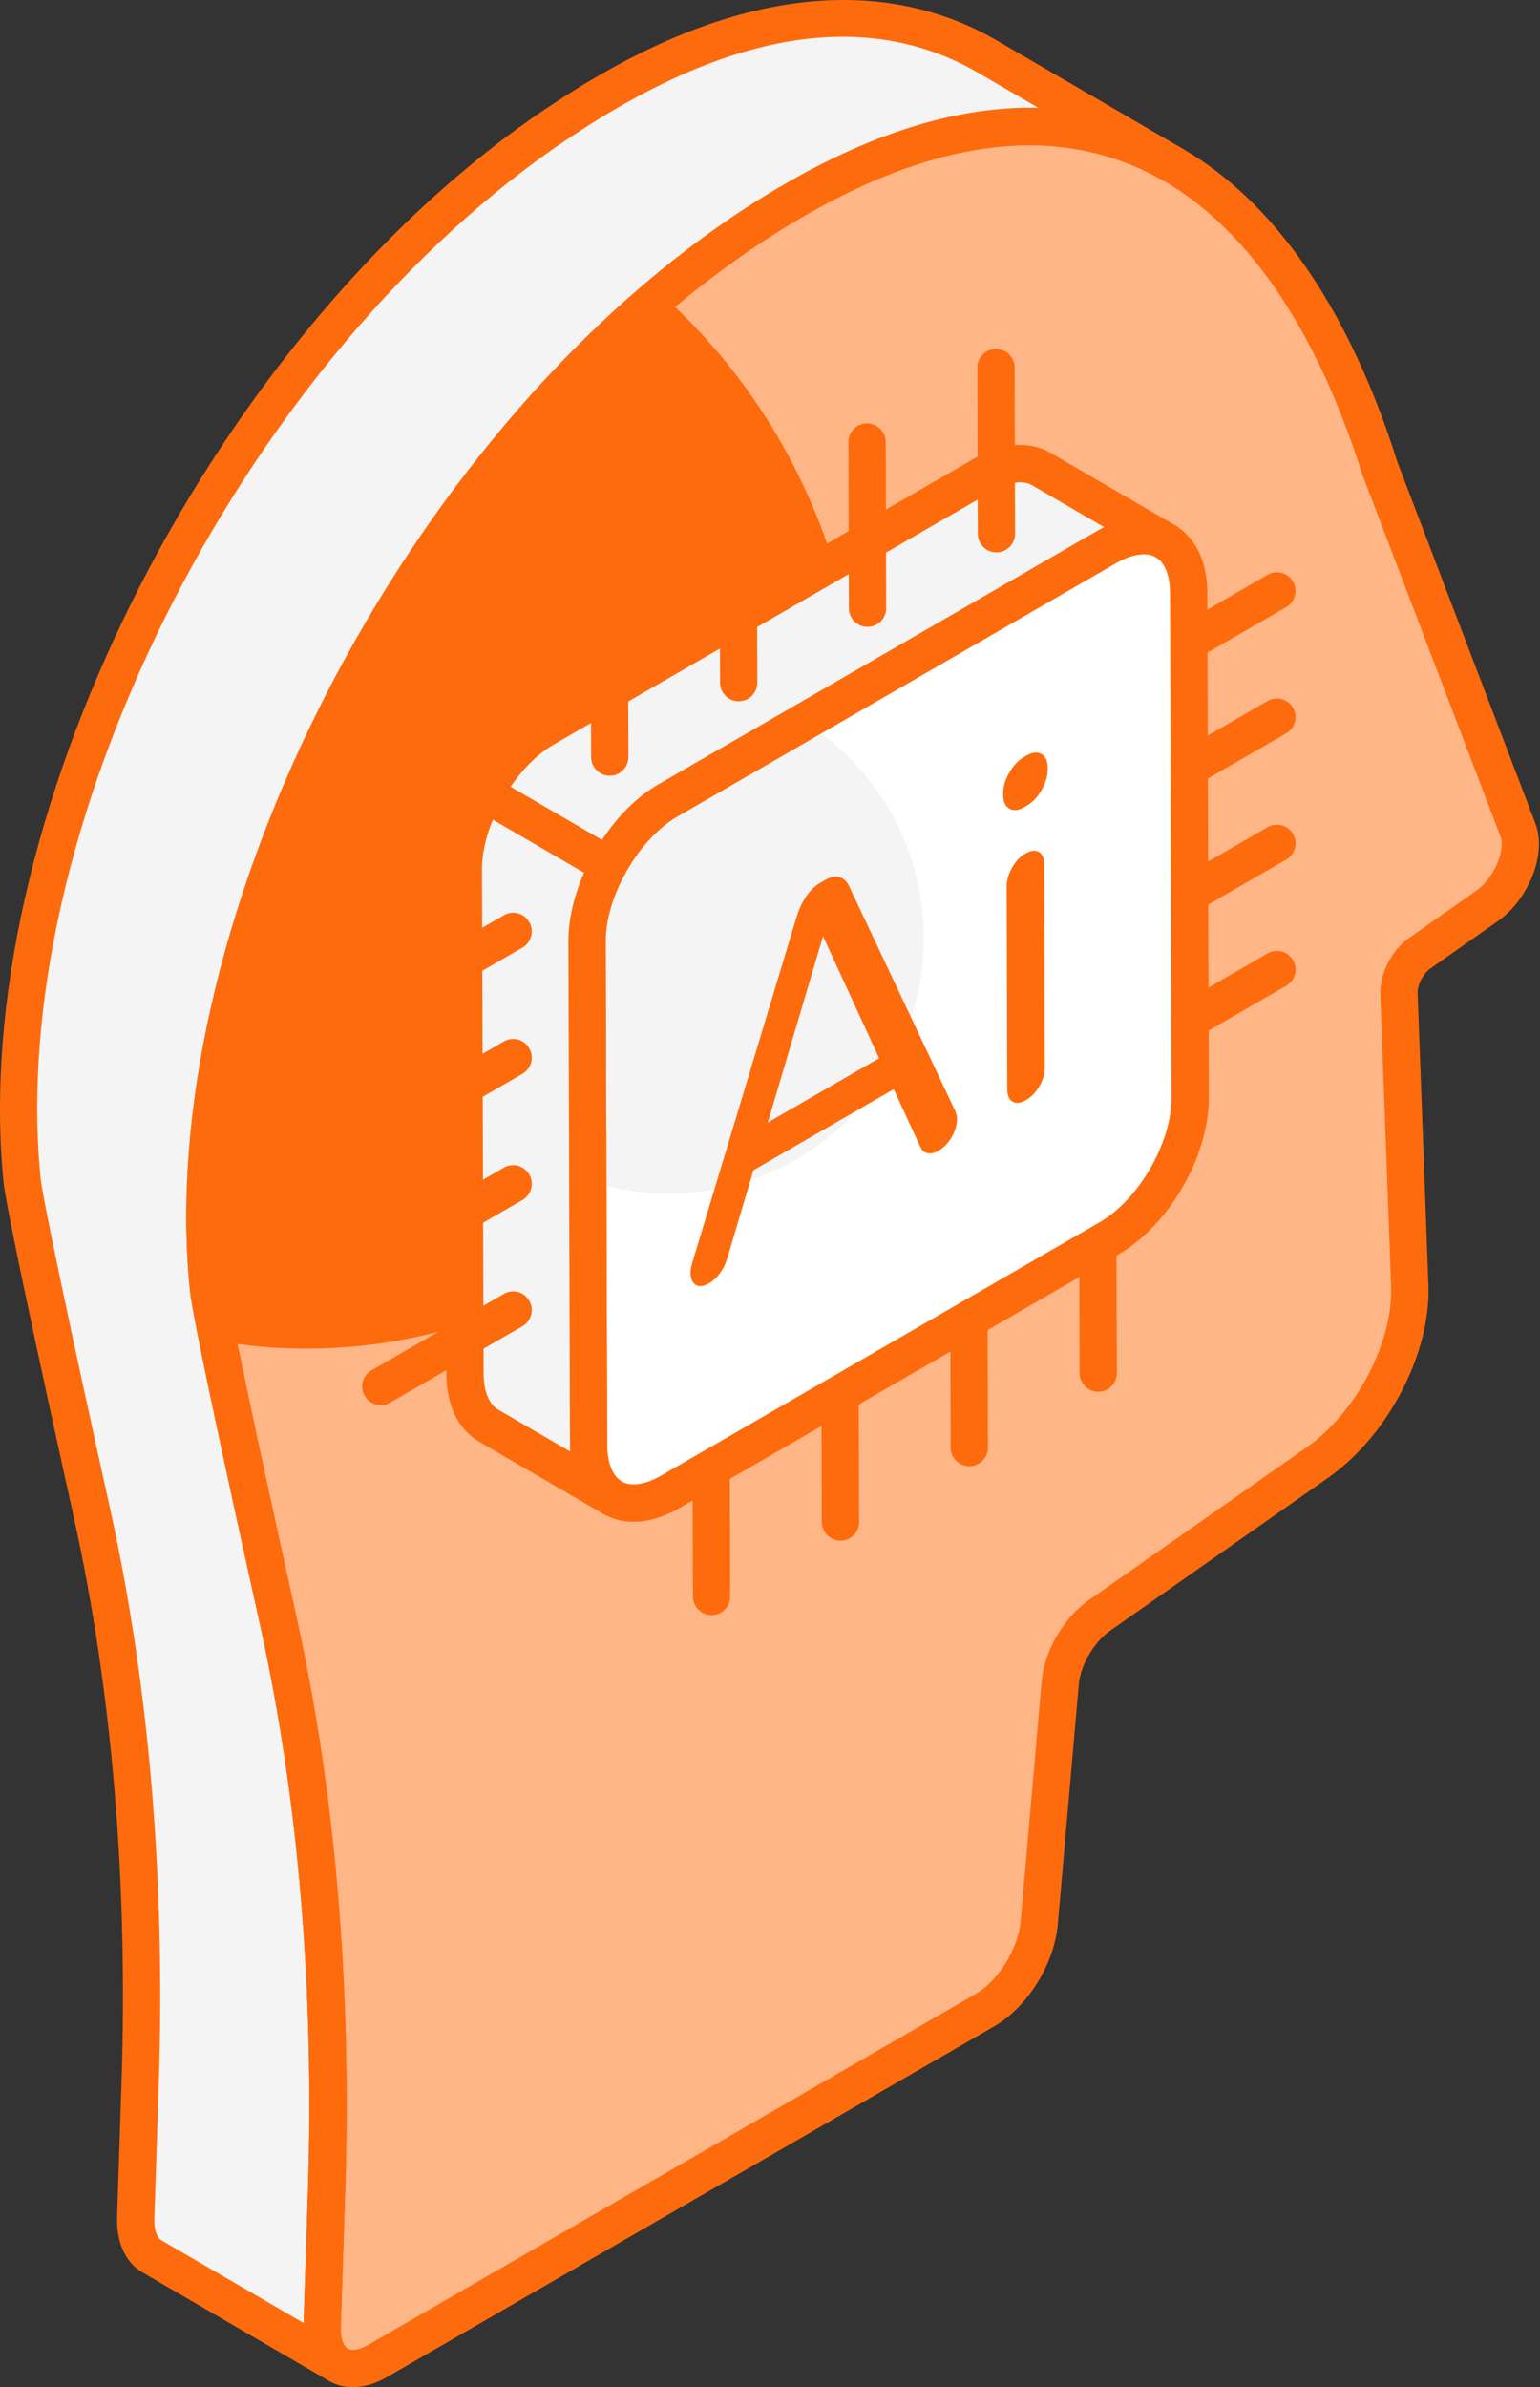
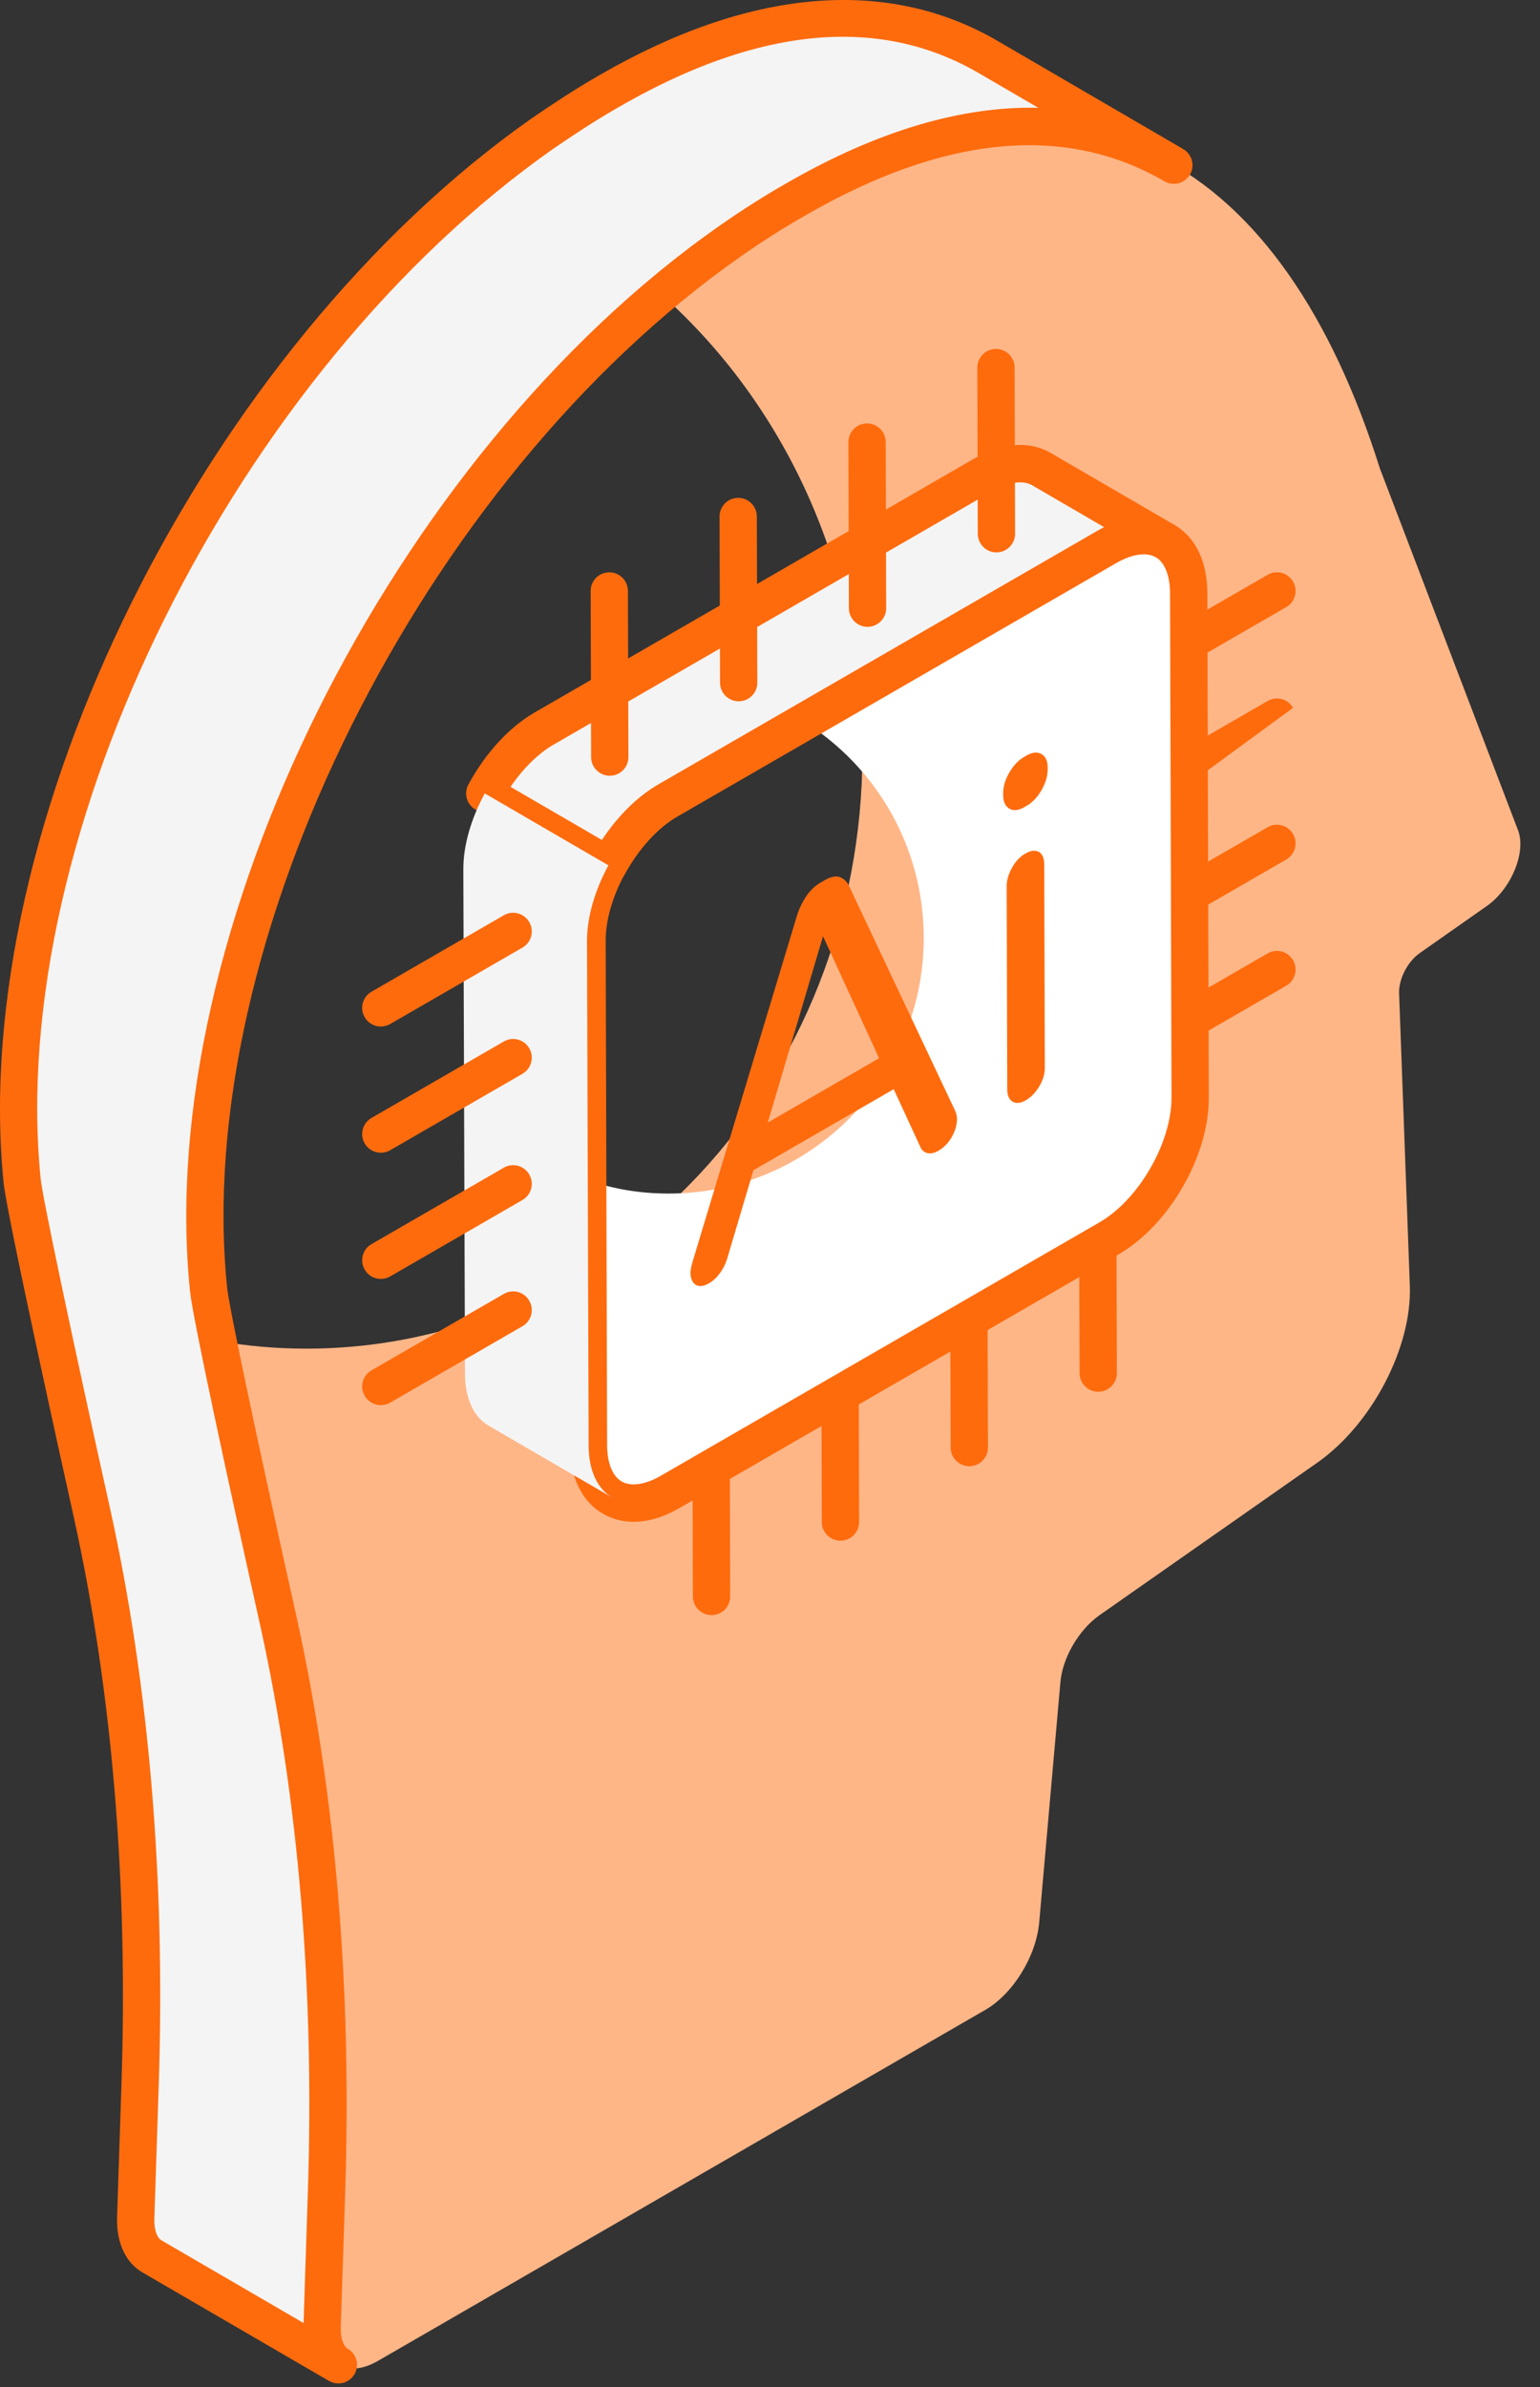
<svg xmlns="http://www.w3.org/2000/svg" width="284" height="440" viewBox="0 0 284 440" fill="none">
  <rect x="0" y="0" width="284" height="440" fill="#333333" stroke="none" />
  <path d="M216.476 30.452C197.923 19.675 174.461 20.698 146.567 36.864C142.611 39.115 138.654 41.639 134.563 44.503C74.885 86.315 31.847 172.803 38.463 237.602C38.873 242.036 45.352 271.911 51.421 299.195C58.446 331.184 61.448 366.449 60.22 404.031L59.402 428.927C59.334 432.337 60.493 434.793 62.402 435.884L28.027 415.899C26.117 414.807 24.958 412.352 25.026 408.942L25.844 384.046C27.073 346.463 24.072 311.268 17.047 279.278C10.976 251.926 4.565 222.119 4.087 217.686C-2.46 152.82 40.509 66.331 100.187 24.519C104.278 21.722 108.235 19.13 112.191 16.88C140.085 0.715 163.617 -0.309 182.168 10.468L216.476 30.452Z" fill="#F4F4F4" />
-   <path d="M146.534 36.855C199.742 6.131 236.707 30.073 254.47 86.314L279.978 153.099C281.454 157.084 278.668 163.888 274.186 167.013L261.832 175.688C259.592 177.232 257.917 180.456 257.987 183.031L259.979 236.88C260.448 248.29 252.974 262.566 242.954 269.57L202.718 297.782C198.891 300.493 195.881 305.671 195.52 310.251L191.654 354.333C191.111 360.559 186.797 367.529 181.66 370.495L69.628 435.181C63.869 438.506 59.246 435.657 59.414 428.932L60.216 403.996C61.42 366.432 58.451 331.205 51.407 299.226C45.344 271.877 38.898 242.061 38.449 237.627C31.873 172.773 74.906 86.335 134.559 44.51C138.635 41.658 142.629 39.108 146.534 36.855Z" fill="#FE6B0D" />
  <path d="M274.176 167.006L261.831 175.668C259.58 177.237 257.943 180.443 258.011 183.035L259.989 236.852C260.467 248.311 252.964 262.566 242.938 269.592L202.698 297.762C198.878 300.49 195.878 305.674 195.536 310.244L191.648 354.306C191.102 360.582 186.806 367.539 181.69 370.471L69.631 435.201C63.901 438.475 59.264 435.679 59.4 428.926L60.218 404.03C61.447 366.447 58.445 331.183 51.419 299.194C47.123 279.823 42.554 259.087 40.166 247.151C45.486 248.106 50.943 248.583 56.468 248.583C113.144 248.583 159.045 199.405 159.045 138.767C159.045 104.731 144.587 74.378 121.942 54.257C126.035 50.778 130.263 47.504 134.56 44.503C138.651 41.638 142.608 39.115 146.564 36.864C199.762 6.102 236.729 30.043 254.461 86.315L279.971 153.091C281.473 157.116 278.677 163.868 274.176 167.006Z" fill="#FFB687" />
  <path d="M62.4 439.32C61.816 439.32 61.232 439.176 60.694 438.867C60.66 438.85 60.633 438.833 60.607 438.817L26.3 418.87C23.218 417.111 21.499 413.461 21.586 408.875L22.405 383.932C23.62 346.849 20.686 311.884 13.689 280.014C11.627 270.741 1.32 224.142 0.669 218.055C-5.986 152.121 37.776 64.05 98.211 21.702C101.602 19.389 106.027 16.431 110.493 13.889C138.132 -2.13 163.528 -4.335 183.894 7.496L218.208 27.48C219.846 28.437 220.404 30.539 219.45 32.181C218.49 33.829 216.375 34.363 214.749 33.423H214.742V33.42C196.383 22.757 174.029 24.922 148.291 39.839C144.443 42.025 140.609 44.469 136.54 47.32C77.851 88.433 35.385 173.636 41.879 237.253C42.201 240.725 47.023 263.589 54.778 298.45C61.903 330.89 64.884 366.446 63.655 404.141L62.842 429.037C62.788 431.29 63.473 432.519 64.084 432.888L64.124 432.912C65.763 433.862 66.32 435.961 65.38 437.602C64.743 438.703 63.588 439.32 62.4 439.32ZM155.449 6.775C142.838 6.775 128.952 11.14 113.917 19.852C109.646 22.283 105.369 25.14 102.125 27.359C43.537 68.404 1.078 153.641 7.504 217.339C7.893 220.915 13.077 245.515 20.403 278.529C27.521 310.966 30.509 346.501 29.28 384.156L28.461 409.055C28.414 411.328 29.119 412.56 29.73 412.913L55.985 428.179L56.777 403.918C57.992 366.791 55.058 331.806 48.061 299.933C42.367 274.349 35.49 242.815 35.034 237.917C28.319 172.12 72.081 84.077 132.589 41.685C136.84 38.71 140.855 36.155 144.864 33.875C161.645 24.148 177.378 19.522 191.479 19.871L180.433 13.438C172.787 8.994 164.441 6.775 155.449 6.775Z" fill="#FE6B0D" />
-   <path d="M65.052 440.005C63.454 440.005 61.936 439.612 60.6 438.817C57.545 437.007 55.859 433.371 55.973 428.845L56.779 403.885C57.974 366.644 55.033 331.679 48.05 299.964C43.417 279.06 35.56 243.202 35.03 237.975C28.355 172.138 72.117 84.088 132.585 41.696C136.674 38.832 140.791 36.203 144.813 33.88C144.813 33.877 144.813 33.877 144.813 33.877C169.323 19.732 191.381 16.311 210.378 23.687C231.194 31.779 247.579 53.075 257.745 85.28L283.188 151.876C285.243 157.416 281.952 165.793 276.151 169.835L263.809 178.501C262.513 179.394 261.385 181.506 261.425 182.943L263.419 236.754C263.936 249.334 255.986 264.661 244.919 272.387L204.69 300.597C201.702 302.716 199.224 306.99 198.942 310.525L195.081 354.636C194.436 362.009 189.514 369.933 183.377 373.475L71.344 438.161C69.222 439.384 67.067 440.005 65.052 440.005ZM148.251 39.829C144.403 42.058 140.455 44.58 136.527 47.326C77.885 88.442 35.419 173.655 41.866 237.283C42.222 240.791 47.043 263.669 54.765 298.48C61.876 330.756 64.864 366.291 63.656 404.107L62.85 429.043C62.803 430.926 63.286 432.414 64.112 432.904C64.911 433.384 66.328 433.112 67.906 432.206L179.939 367.517C184.142 365.093 187.782 359.17 188.232 354.037L192.093 309.953C192.53 304.44 196.082 298.272 200.728 294.979L240.978 266.756C250.13 260.36 256.966 247.299 256.543 237.022L254.549 183.161C254.455 179.37 256.698 175.053 259.887 172.857L272.209 164.201C275.58 161.854 277.621 156.633 276.755 154.296L251.258 87.539C241.669 57.204 226.695 37.405 207.886 30.096C190.938 23.502 170.86 26.782 148.251 39.829Z" fill="#FE6B0D" />
  <path d="M202.527 256.532C200.633 256.532 199.096 254.998 199.089 253.104L199.002 222.48C198.995 220.58 200.533 219.039 202.433 219.032H202.44C204.334 219.032 205.871 220.566 205.878 222.46L205.965 253.084C205.972 254.984 204.434 256.525 202.534 256.532H202.527Z" fill="#FE6B0D" />
  <path d="M178.755 270.254C176.861 270.254 175.324 268.72 175.317 266.826L175.23 236.202C175.223 234.302 176.761 232.76 178.661 232.754H178.668C180.562 232.754 182.099 234.288 182.106 236.182L182.194 266.806C182.201 268.706 180.662 270.247 178.762 270.254H178.755Z" fill="#FE6B0D" />
  <path d="M154.992 283.979C153.098 283.979 151.561 282.446 151.554 280.552L151.467 249.927C151.46 248.027 152.998 246.486 154.898 246.479H154.905C156.799 246.479 158.336 248.013 158.343 249.907L158.43 280.531C158.437 282.431 156.899 283.972 154.999 283.979H154.992Z" fill="#FE6B0D" />
  <path d="M131.22 297.701C129.326 297.701 127.789 296.167 127.782 294.273L127.695 263.649C127.688 261.749 129.226 260.207 131.126 260.201H131.133C133.027 260.201 134.564 261.735 134.571 263.629L134.658 294.253C134.665 296.153 133.127 297.694 131.227 297.701H131.22Z" fill="#FE6B0D" />
  <path d="M211.076 126.456C209.894 126.456 208.731 125.842 208.1 124.737C207.147 123.092 207.711 120.99 209.357 120.04L233.765 105.949C235.403 104.999 237.512 105.553 238.459 107.208C239.412 108.853 238.848 110.955 237.203 111.905L212.795 125.996C212.251 126.308 211.66 126.456 211.076 126.456Z" fill="#FE6B0D" />
-   <path d="M211.076 149.716C209.894 149.716 208.731 149.102 208.1 147.997C207.147 146.352 207.711 144.25 209.357 143.3L233.765 129.209C235.403 128.259 237.512 128.813 238.459 130.468C239.412 132.113 238.848 134.215 237.203 135.165L212.795 149.256C212.251 149.569 211.66 149.716 211.076 149.716Z" fill="#FE6B0D" />
+   <path d="M211.076 149.716C209.894 149.716 208.731 149.102 208.1 147.997C207.147 146.352 207.711 144.25 209.357 143.3L233.765 129.209C235.403 128.259 237.512 128.813 238.459 130.468L212.795 149.256C212.251 149.569 211.66 149.716 211.076 149.716Z" fill="#FE6B0D" />
  <path d="M211.076 172.981C209.894 172.981 208.731 172.367 208.1 171.262C207.147 169.617 207.711 167.515 209.357 166.565L233.765 152.474C235.403 151.524 237.512 152.084 238.459 153.733C239.412 155.378 238.848 157.48 237.203 158.43L212.795 172.521C212.251 172.833 211.66 172.981 211.076 172.981Z" fill="#FE6B0D" />
  <path d="M211.076 196.241C209.894 196.241 208.731 195.626 208.1 194.522C207.147 192.877 207.711 190.775 209.357 189.825L233.765 175.734C235.403 174.787 237.512 175.341 238.459 176.993C239.412 178.638 238.848 180.74 237.203 181.69L212.795 195.781C212.251 196.094 211.66 196.241 211.076 196.241Z" fill="#FE6B0D" />
-   <path d="M204.134 100.781C212.438 95.987 219.188 99.789 219.215 109.331L219.479 202.324C219.506 211.866 212.799 223.482 204.495 228.276L123.567 275C115.301 279.772 108.551 275.926 108.524 266.384L108.26 173.391C108.233 163.849 114.939 152.278 123.205 147.505L204.134 100.781Z" fill="#F4F4F4" />
  <path d="M219.448 202.327C219.515 211.885 212.777 223.506 204.526 228.25L123.594 275.008C115.274 279.753 108.536 275.902 108.536 266.413L108.398 217.524C113.073 219.174 118.093 219.999 123.319 219.999C149.311 219.999 170.353 198.889 170.353 172.898C170.353 156.051 161.551 141.336 148.281 133.017L204.114 100.768C212.436 96.023 219.174 99.805 219.241 109.363L219.448 202.327Z" fill="white" />
  <path d="M116.85 280.501C114.829 280.501 112.928 280.011 111.223 279.03C107.281 276.76 105.099 272.271 105.086 266.392L104.824 173.4C104.791 162.626 112.117 149.941 121.491 144.525L202.413 97.802C207.57 94.827 212.593 94.454 216.535 96.724C220.463 98.984 222.639 103.459 222.652 109.321L222.921 202.313C222.954 213.114 215.615 225.826 206.214 231.251L125.285 277.977C122.376 279.655 119.509 280.501 116.85 280.501ZM205.85 103.759L124.928 150.482C117.736 154.635 111.679 165.124 111.699 173.38L111.961 266.372C111.968 269.649 112.948 272.09 114.654 273.07C116.36 274.047 118.985 273.674 121.846 272.022L202.775 225.296C209.994 221.133 216.064 210.617 216.044 202.334L215.775 109.342C215.768 106.082 214.795 103.654 213.109 102.684C211.397 101.704 208.751 102.087 205.85 103.759Z" fill="#FE6B0D" />
  <path d="M192.027 86.455C189.318 84.889 185.525 85.13 181.308 87.539L100.379 134.266C96.016 136.783 92.126 141.22 89.397 146.243L112.202 159.498C114.931 154.475 118.82 150.037 123.185 147.521L204.114 100.794C208.329 98.386 212.123 98.144 214.833 99.71L192.027 86.455Z" fill="#F4F4F4" />
  <path d="M112.204 162.938C111.6 162.938 111.009 162.78 110.478 162.471L87.674 149.216C86.062 148.283 85.492 146.238 86.378 144.606C89.554 138.754 93.912 134.023 98.66 131.287L179.589 84.561C184.8 81.591 189.816 81.201 193.751 83.478C193.751 83.481 193.758 83.48 193.758 83.484L216.562 96.739C218.2 97.693 218.765 99.791 217.811 101.433C216.857 103.081 214.769 103.639 213.117 102.689C211.425 101.699 208.759 102.101 205.825 103.78L124.91 150.5C121.29 152.585 117.765 156.465 115.227 161.139C114.784 161.958 114.032 162.56 113.132 162.812C112.828 162.896 112.513 162.938 112.204 162.938ZM94.154 145.033L111.002 154.824C113.93 150.382 117.569 146.793 121.471 144.543L202.4 97.817C202.81 97.585 203.213 97.367 203.615 97.166L190.313 89.43C188.594 88.451 185.942 88.856 183.014 90.525L102.098 137.245C99.251 138.886 96.457 141.645 94.154 145.033Z" fill="#FE6B0D" />
  <path d="M85.447 160.159L85.748 253.132C85.748 257.889 87.434 261.201 90.083 262.767L112.889 276.023C110.238 274.457 108.554 271.145 108.554 266.388L108.253 173.415C108.253 168.906 109.772 163.972 112.203 159.499L89.397 146.244C86.967 150.716 85.447 155.65 85.447 160.159Z" fill="#F4F4F4" />
-   <path d="M112.89 279.46C112.299 279.46 111.708 279.309 111.164 278.993L88.36 265.738C84.452 263.435 82.31 258.959 82.31 253.131L82.008 160.169C82.008 160.166 82.008 160.162 82.008 160.159C82.008 155.314 83.559 149.791 86.379 144.604C86.822 143.788 87.581 143.187 88.474 142.935C89.374 142.693 90.327 142.814 91.126 143.274L113.93 156.529C115.541 157.462 116.112 159.507 115.226 161.142C112.95 165.332 111.694 169.69 111.694 173.414L111.989 266.376C111.989 269.636 112.956 272.07 114.635 273.061C116.267 274.025 116.811 276.126 115.857 277.758C115.22 278.852 114.065 279.46 112.89 279.46ZM88.884 160.158L89.186 253.12C89.186 256.38 90.153 258.814 91.832 259.805L105.141 267.541C105.121 267.162 105.114 266.779 105.114 266.386L104.819 173.424C104.819 169.492 105.833 165.127 107.706 160.864L90.892 151.09C89.582 154.246 88.884 157.382 88.884 160.158Z" fill="#FE6B0D" />
  <path d="M183.757 101.819C181.863 101.819 180.326 100.285 180.319 98.391L180.232 67.767C180.225 65.867 181.763 64.326 183.664 64.319H183.671C185.565 64.319 187.103 65.853 187.11 67.747L187.196 98.371C187.203 100.271 185.666 101.812 183.766 101.819H183.757Z" fill="#FE6B0D" />
  <path d="M159.986 115.541C158.092 115.541 156.555 114.007 156.548 112.113L156.461 81.489C156.454 79.589 157.992 78.048 159.892 78.041H159.899C161.793 78.041 163.33 79.575 163.337 81.469L163.424 112.093C163.431 113.993 161.893 115.535 159.993 115.541H159.986Z" fill="#FE6B0D" />
  <path d="M136.222 129.267C134.328 129.267 132.791 127.733 132.784 125.839L132.697 95.212C132.69 93.312 134.228 91.77 136.129 91.764H136.136C138.03 91.764 139.567 93.298 139.574 95.192L139.661 125.819C139.668 127.719 138.13 129.26 136.23 129.267H136.222Z" fill="#FE6B0D" />
  <path d="M112.451 142.988C110.557 142.988 109.019 141.454 109.013 139.56L108.926 108.936C108.919 107.036 110.457 105.495 112.357 105.488H112.364C114.258 105.488 115.795 107.022 115.802 108.916L115.889 139.54C115.896 141.44 114.358 142.981 112.458 142.988H112.451Z" fill="#FE6B0D" />
  <path d="M70.228 189.211C69.046 189.211 67.884 188.597 67.253 187.492C66.3 185.847 66.863 183.745 68.509 182.795L92.911 168.704C94.55 167.754 96.658 168.308 97.605 169.963C98.559 171.608 97.995 173.71 96.349 174.66L71.947 188.751C71.404 189.063 70.813 189.211 70.228 189.211Z" fill="#FE6B0D" />
  <path d="M70.228 212.475C69.046 212.475 67.884 211.86 67.253 210.756C66.3 209.111 66.863 207.009 68.509 206.059L92.911 191.968C94.55 191.015 96.658 191.572 97.605 193.227C98.559 194.872 97.995 196.974 96.349 197.924L71.947 212.015C71.404 212.327 70.813 212.475 70.228 212.475Z" fill="#FE6B0D" />
  <path d="M70.228 235.735C69.046 235.735 67.884 235.12 67.253 234.016C66.3 232.371 66.863 230.269 68.509 229.319L92.911 215.228C94.55 214.278 96.658 214.838 97.605 216.487C98.559 218.132 97.995 220.234 96.349 221.184L71.947 235.275C71.404 235.588 70.813 235.735 70.228 235.735Z" fill="#FE6B0D" />
  <path d="M70.228 259C69.046 259 67.884 258.386 67.253 257.281C66.3 255.636 66.863 253.534 68.509 252.584L92.911 238.493C94.55 237.543 96.658 238.097 97.605 239.752C98.559 241.397 97.995 243.499 96.349 244.449L71.947 258.54C71.404 258.852 70.813 259 70.228 259Z" fill="#FE6B0D" />
  <path d="M176.102 204.654C176.353 205.217 176.485 205.728 176.487 206.195C176.49 207.293 176.165 208.415 175.539 209.545C174.913 210.66 174.089 211.512 173.068 212.102C172.361 212.51 171.706 212.677 171.129 212.559C170.539 212.463 170.105 212.126 169.788 211.54L164.814 200.76L138.945 215.696L134.048 232.175C133.736 233.123 133.293 233.967 132.718 234.736C132.13 235.527 131.489 236.109 130.782 236.517C129.761 237.107 128.935 237.207 128.304 236.818C127.674 236.413 127.344 235.669 127.34 234.571C127.339 234.105 127.468 233.442 127.715 232.592L146.968 168.784C147.371 167.497 147.945 166.307 148.676 165.206C149.407 164.121 150.31 163.269 151.37 162.657L152.129 162.219C153.189 161.607 154.094 161.415 154.829 161.654C155.564 161.908 156.143 162.433 156.551 163.252L176.102 204.654ZM141.594 206.902L162.121 195.05L151.777 172.574L141.594 206.902Z" fill="#FE6B0D" />
  <path d="M192.058 138.982C192.82 139.416 193.203 140.25 193.206 141.468L193.207 141.814C193.21 143.048 192.833 144.305 192.077 145.631C191.32 146.942 190.405 147.907 189.345 148.519L188.887 148.784C187.827 149.396 186.909 149.489 186.147 149.055C185.385 148.606 185.003 147.787 184.999 146.553L184.998 146.207C184.995 144.988 185.371 143.716 186.128 142.405C186.885 141.094 187.8 140.129 188.861 139.517L189.319 139.252C190.378 138.641 191.296 138.548 192.058 138.982Z" fill="#FE6B0D" />
  <path d="M189.068 157.343C190.076 156.761 190.915 156.653 191.585 157.02C192.242 157.409 192.572 158.183 192.575 159.341L192.681 196.844C192.684 197.942 192.346 199.072 191.668 200.232C190.976 201.385 190.153 202.237 189.197 202.789C188.228 203.348 187.415 203.441 186.759 203.067C186.102 202.678 185.759 201.941 185.756 200.843L185.65 163.34C185.647 162.242 185.984 161.098 186.637 159.923C187.288 158.762 188.099 157.902 189.068 157.343Z" fill="#FE6B0D" />
</svg>